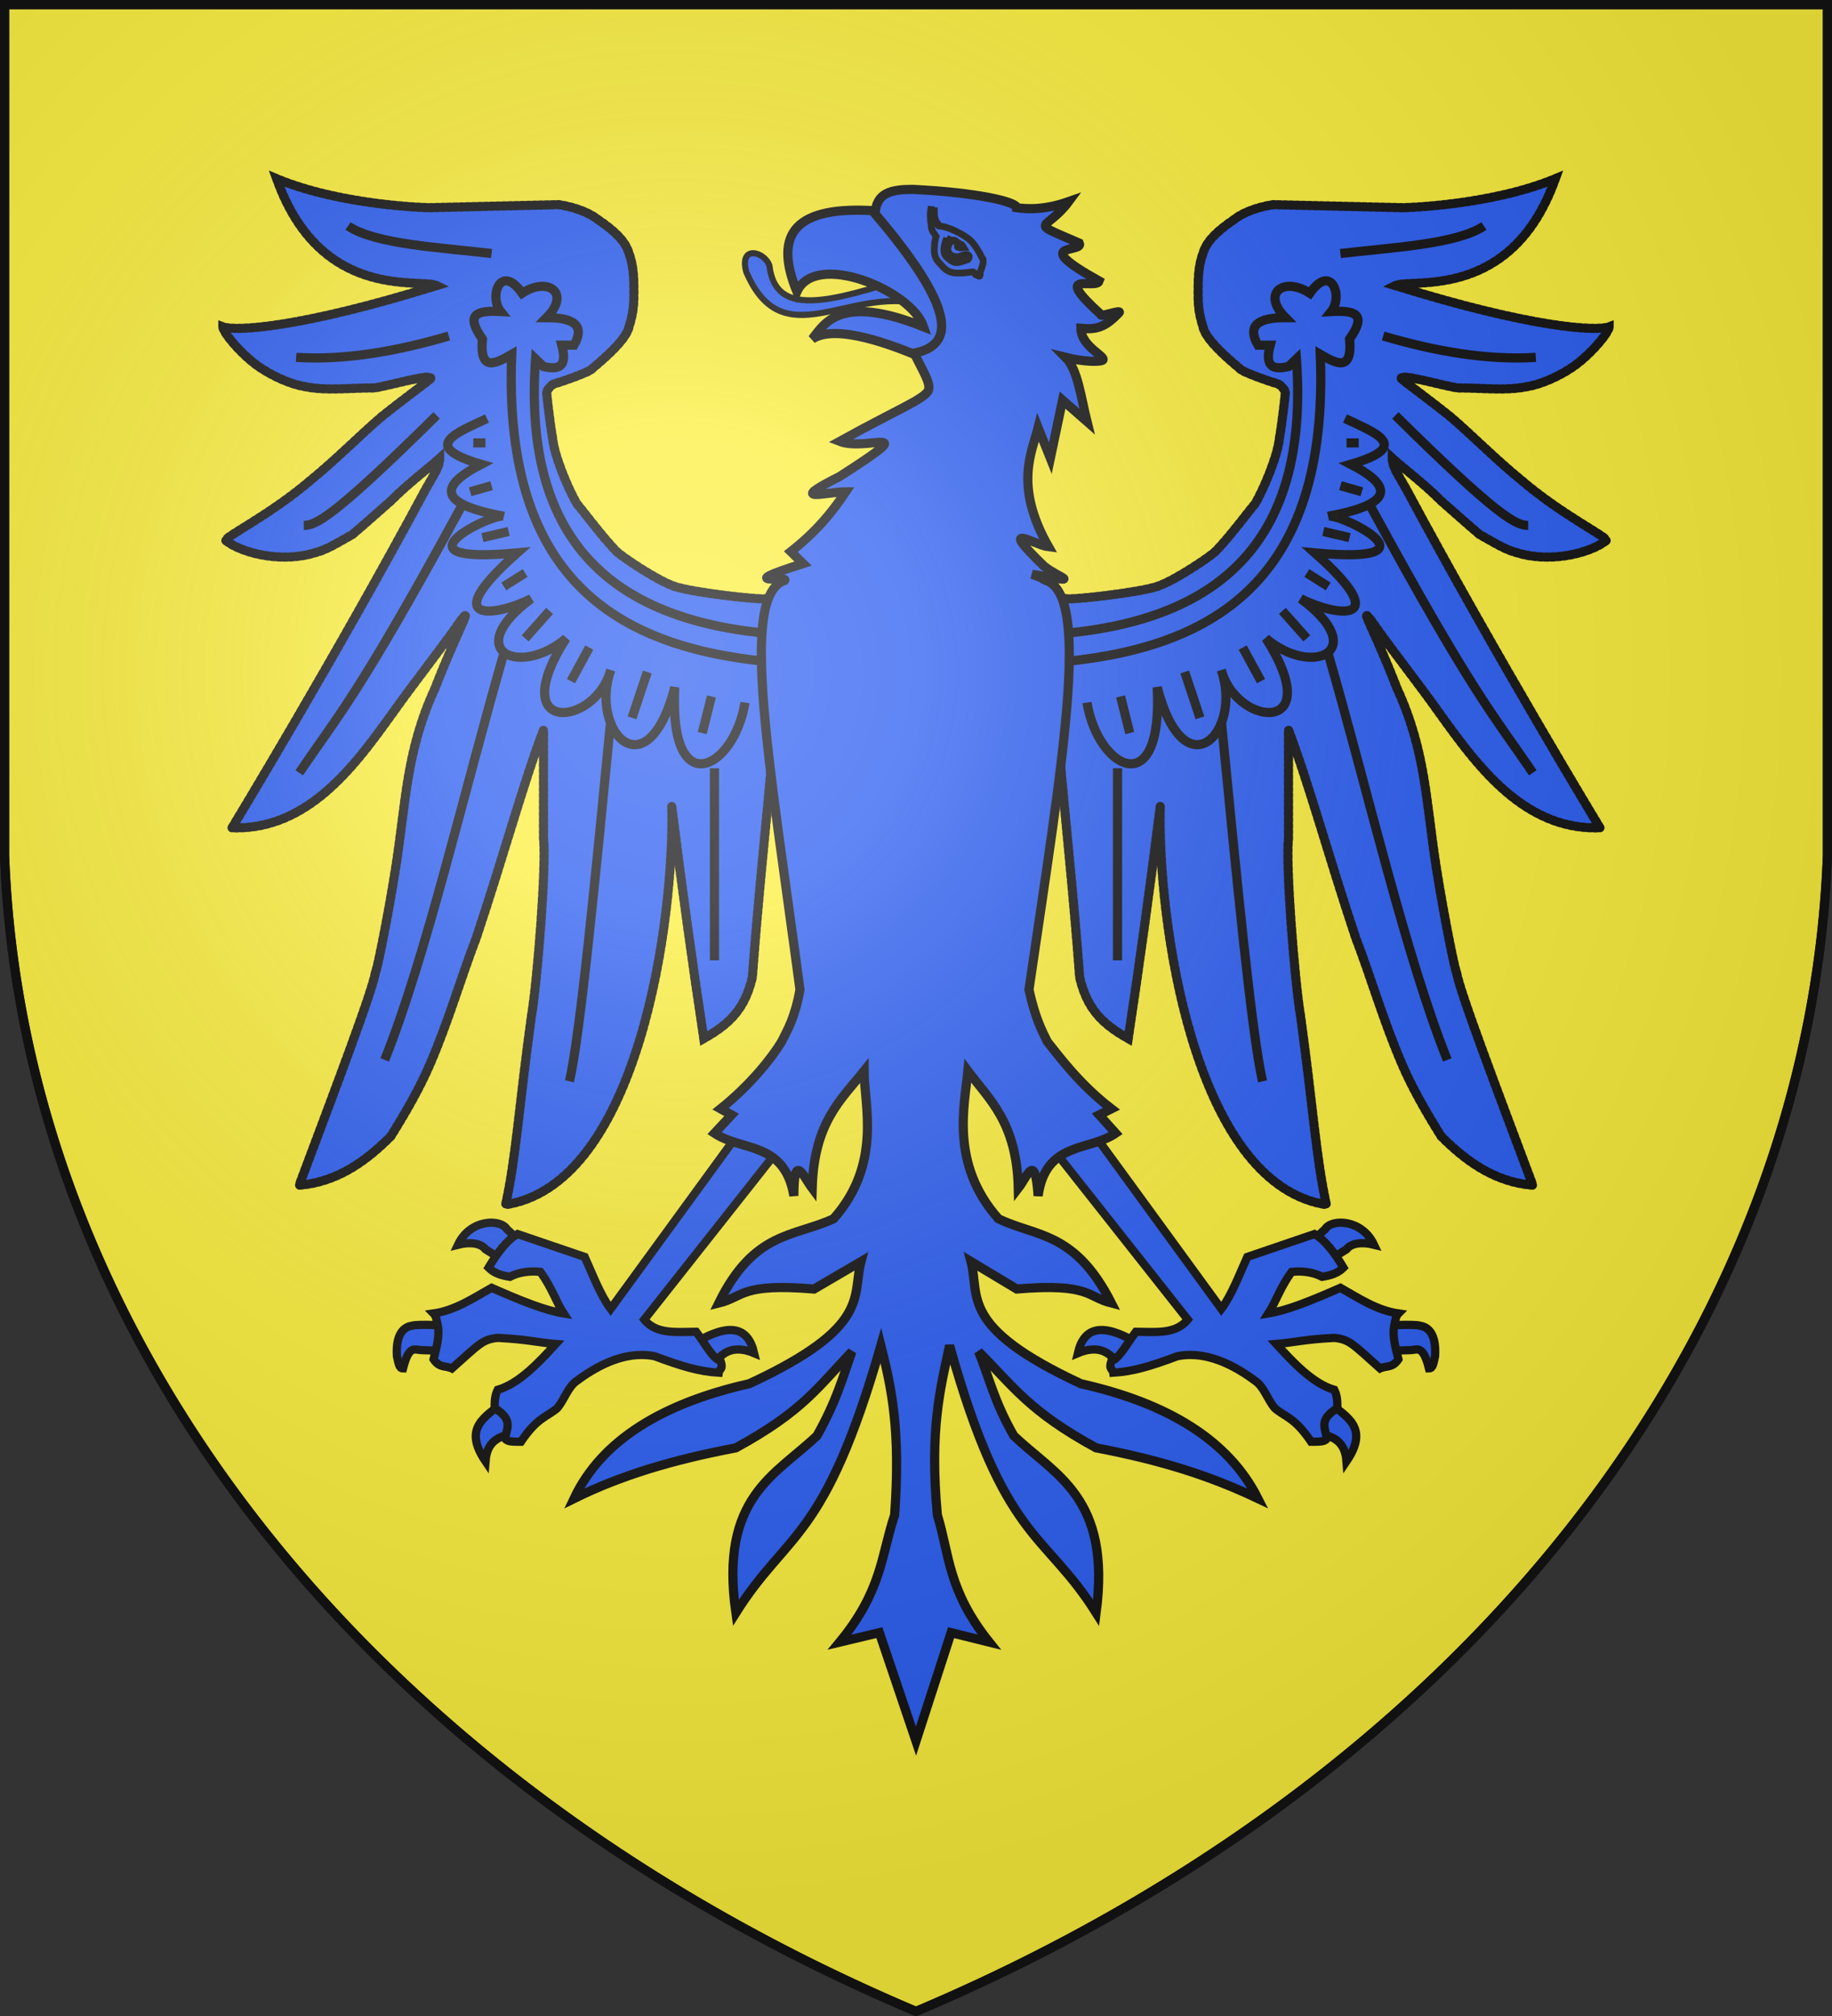
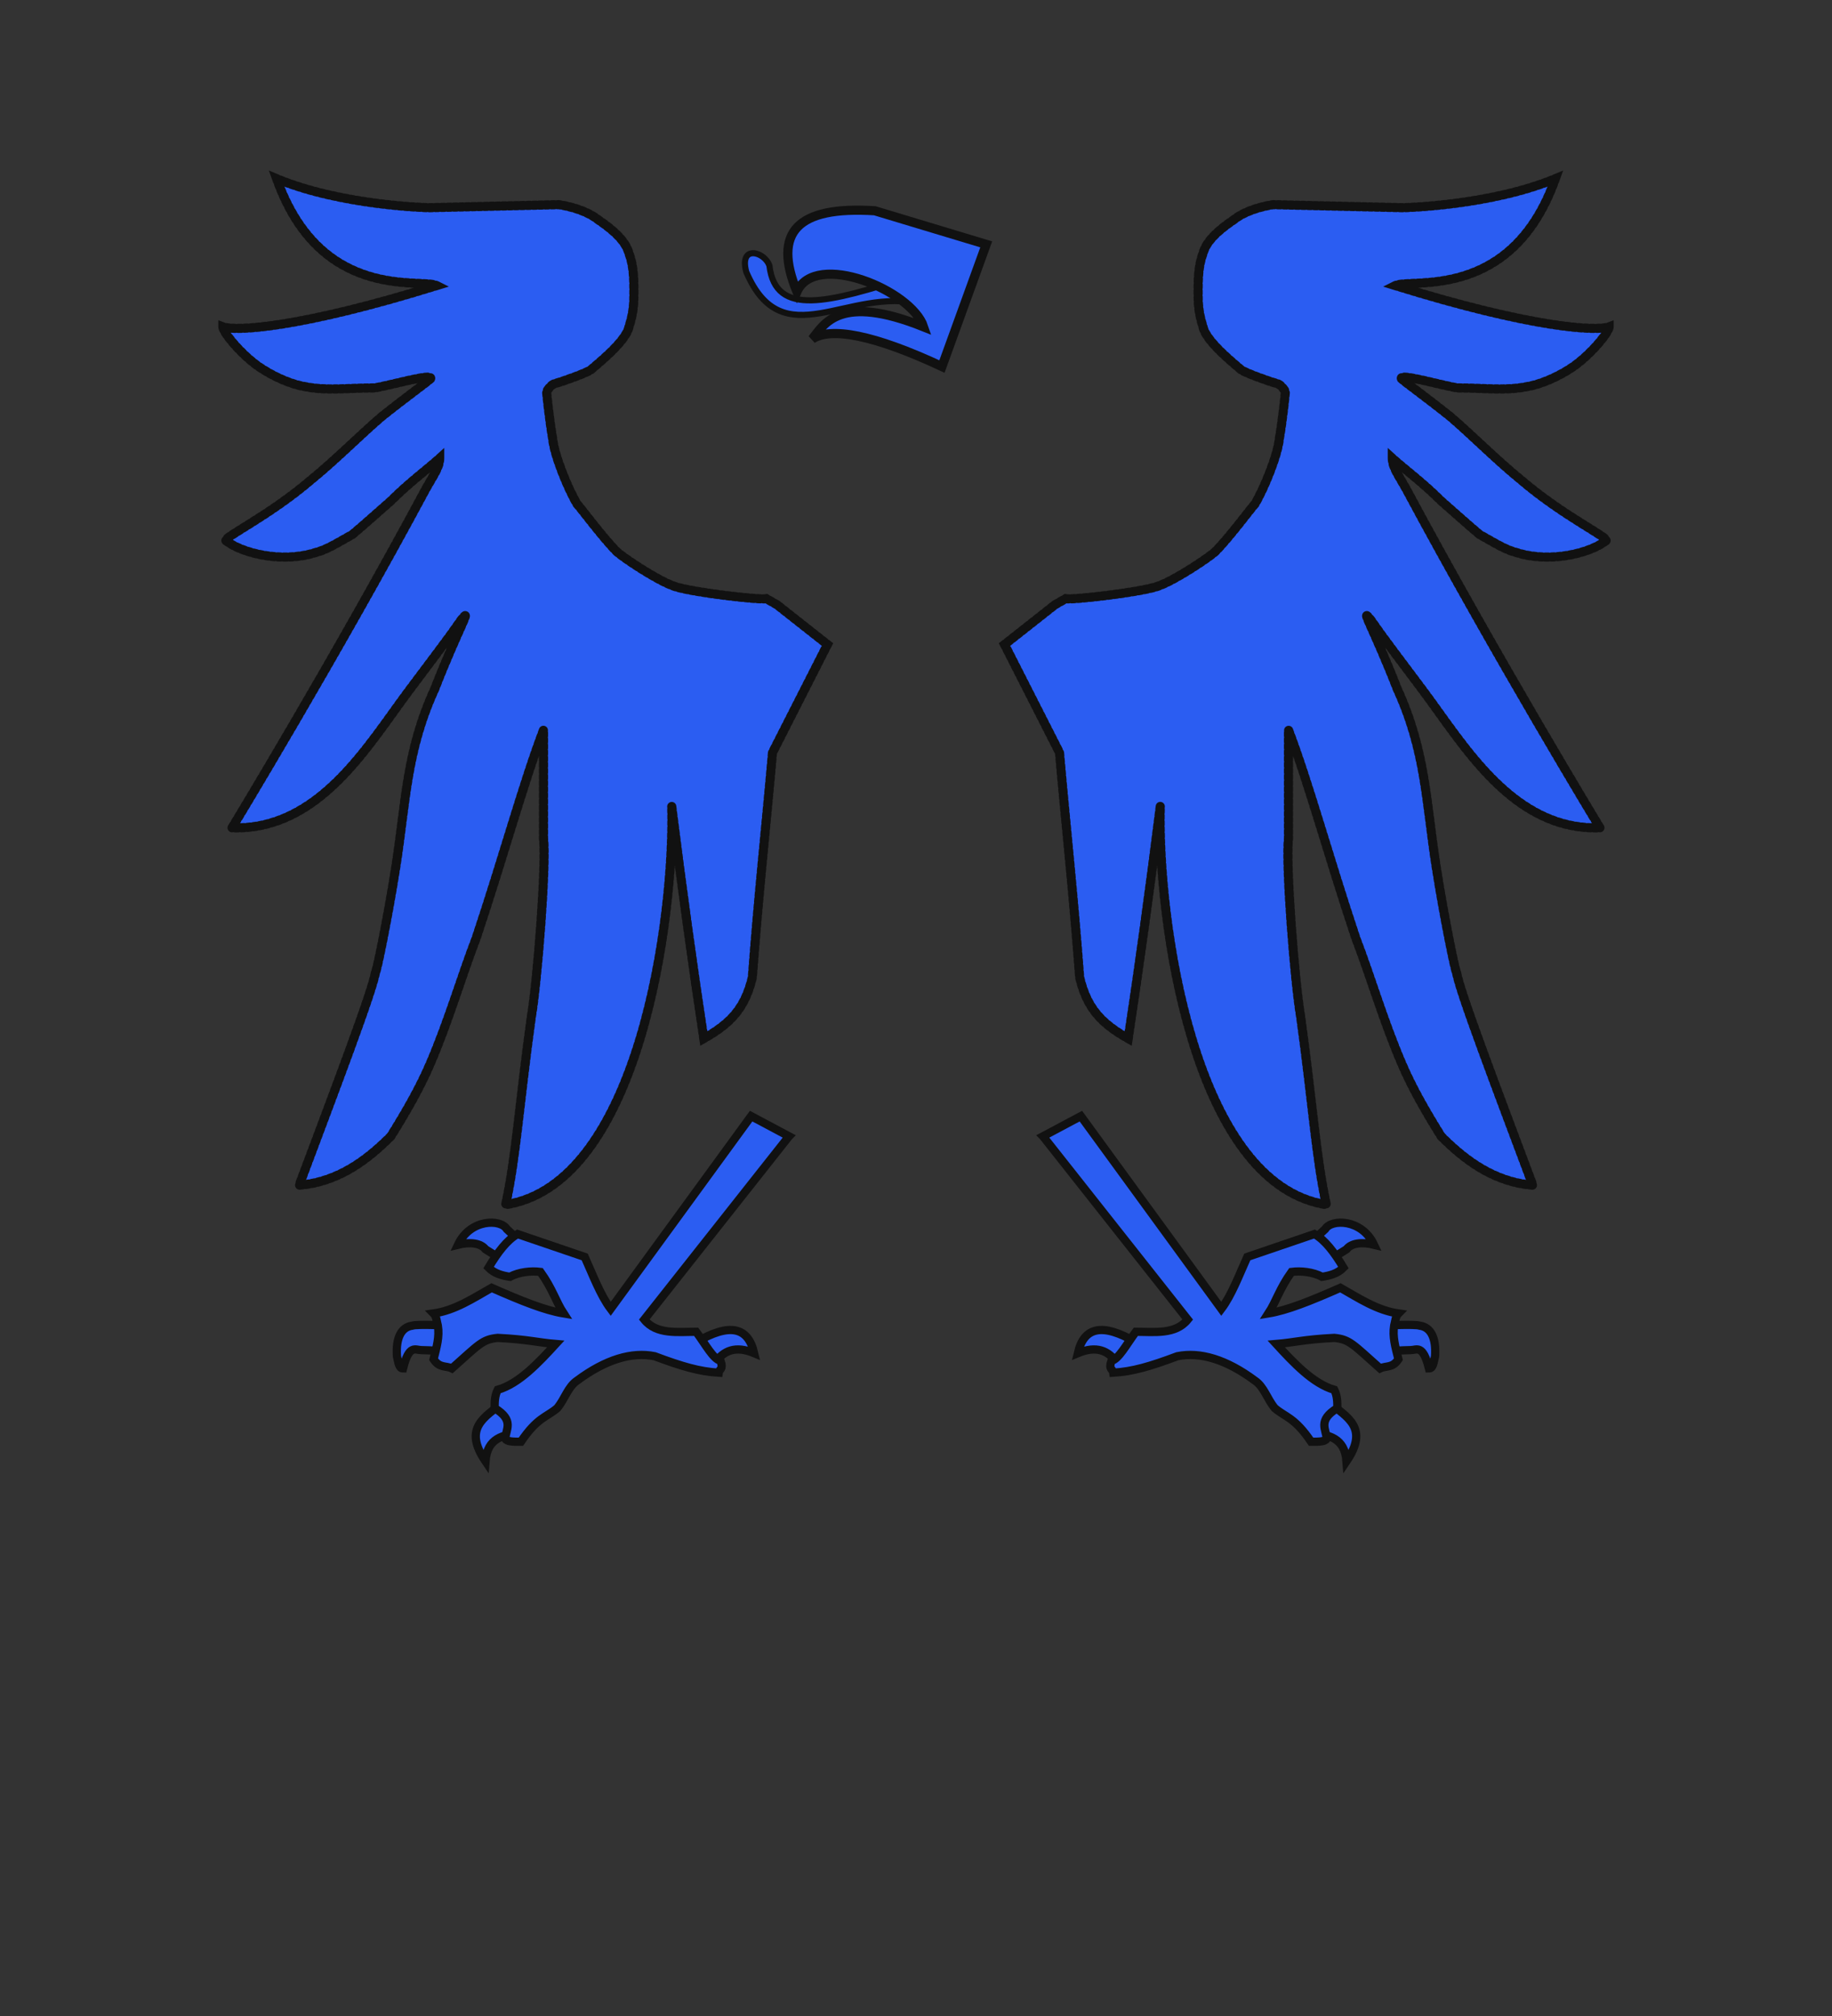
<svg xmlns="http://www.w3.org/2000/svg" xmlns:xlink="http://www.w3.org/1999/xlink" width="600" height="660" fill="#fcef3c" stroke="#111" stroke-width="3">
  <rect width="100%" height="100%" fill="#333333" stroke="none" />
  <defs>
    <radialGradient id="d" cx="221" cy="226" r="300" gradientTransform="matrix(1.35 0 0 1.35 -77 -85)" gradientUnits="userSpaceOnUse">
      <stop offset="0" stop-color="#fff" stop-opacity=".31" />
      <stop offset=".2" stop-color="#fff" stop-opacity=".25" />
      <stop offset=".6" stop-color="#666" stop-opacity=".13" />
      <stop offset="1" stop-opacity=".13" />
    </radialGradient>
  </defs>
-   <path id="c" d="M1.5 1.5h597V280A570 445 0 0 1 300 658.5 570 445 0 0 1 1.5 280Z" />
  <g fill="#2b5df2">
    <g id="a" stroke-width="2.7">
      <path d="M228 439.4c11-6.4 17-5 19 3.6-6-2.5-10-1-13 3.4M169.6 469c4.8-1 1.8-14.4-4.6-10-6.4 5-13.4 8.5-6 19.4.6-7.9 6-8.4 10.6-9.4Zm1.4-62-5.6 6-6.4-4c-1.5-2-5-2.5-9-1.5 4-8.5 14-8.5 16-5.1l5 4.6Zm-23.6 35.4c0-.4.6-8.4.6-8.4s-11.4-.6-13 0c-3.6.5-5.4 4-5 10 .5 2 .6 4 2 4 2-8 4-6 6-6 2.5 0 9 .5 9.4.4Z" />
      <path d="m258.4 372-12.4-6.6-46 63.1c-3.4-4.5-6-11.5-8.5-17l-22-7.5c-3.5 2-6.5 6-9.5 11 2 2 4.5 2.6 7 3 3-1.6 7-2 10-1.6 4 5.6 5 9.6 7.6 13.6-6.1-1-13.6-4-23.6-8.4-6 3.4-12 7.4-19 8.4 1 1 1 2.6 1.4 4 .6 3.6-.4 7-1.4 11 2 3 4 2 6 3 9-8 10-9.5 15-10 10 .5 13 1.5 19 2-5.5 6-12 13-19 15-1 2-1 4-1 6 6.6 4 3.6 7 3.5 10 .5 1 2.5 1 5.1 1 5.4-8 8.4-8 11.9-11 2.5-3 3.5-7 6.5-9 9.4-7 18-9.5 25.4-8 9.1 3.4 14.6 5 21 5.4.2-1.4 1.6-.9.6-3.9-2.4-.5-5-5.5-8-9.5-6 0-13 1-17-4l47.4-60Z" />
    </g>
    <use xlink:href="#a" x="-600" transform="scale(-1 1)" />
    <g id="b">
      <path stroke-linecap="round" stroke-dasharray="1,1" d="m345.5 198 3.5-2c2 .5 24-2 30-4s17.6-10 19-11.4c4.6-4.6 12-14.6 13-15.6 3-5 7.5-16 8-21.4 1-5.6 2-15 2-15.6-.4 0-1-2-3-2.5s-10.4-3.5-11.6-4.5c-1-1-11.4-9-12.4-14-1.6-5-1.6-8-1.6-11.5s0-8.5 1.6-12.5c1-4 5-7.6 10-11 5-4 13-5 13-5l42.5 1c.1 0 28.5-.6 49.9-9.5C495 99 462 91 457 93.5c45 14 66 15 70 13.5 0 1.6-5 8-11 12.5-5.5 4-12 6.5-16 7.1-7 1.4-14 .4-22.6.4-4.4-.6-19.4-5-18.4-3 1 1 8 6 16 12.4 6.6 5.6 15 14.1 23 20.6 14 12 29 19 28 20-5 4-18 7.4-29 4-4-1-7-3-12.4-6-3.6-3-9.6-8.4-12.6-11-6-6-12-10.4-16-14 0 3 2 5.5 4.5 10C490 215 524 271 524 271c-28.5 1-44.5-27-58-45-17-22.6-13.4-18-17-23-4-5 1 3 8.6 22.5 9.4 20.5 9.4 36.9 12.8 58.5 2.6 16.6 6.6 36 6.6 34 .4 5 14 40.6 25 70-13-1-22.6-8.6-30-16-5-8-9.6-16-13-24-6-14-10-28-15-41-9-27-15.5-51-22-68v35.4c-1 8.6 2 47 4 58.6 4 29 5 46 8.4 61.4C390.6 387.6 379 300 380 264c-3.4 27-7 53-10.5 76-8.9-5-13.5-10-15.9-20-2-27-4.6-50.6-6.6-73.6L329 211l16.5-13Z" />
-       <path d="M503 117c-16 1-33-2-50-7m4 26c34 33.6 39.6 36 43.5 36m1.5 81c-12.6-18.6-19.5-25.4-53-87m25 181c-13.6-34-26-88-39-133m-21.5 140c-3.5-15-8.5-66.6-13.5-118m-34 78.4v-62.9m-20-43.9c-1 5.4-1 4.4-2 9.4 52.6-4 91.4-26 88.4-101 5.2 3 10.6 6 9.6-5 6-8.5 1.4-9.4-6-9 4-5 0-16-7-6-8.6-5.6-16 0-8 8-8 0-13 2-9 9h4c-2 7.6 1.4 8 6 7l2.6-2.5c4.4 61.5-27 86-78.6 90.1Z" />
-       <path fill="none" d="M440.5 137c9.5 4.6 22.5 9 1.9 15 13.6 7 14.6 13-7.4 17 4-1 38.5 16-4.4 12 26.4 23.4 7.4 21-4.6 15 23 17 4 26-11.4 13 20.4 32-9.6 29-14.6 10.4 7 20.2-12 40.2-21 5.6 2 38-19.4 27-23 5m85-85h4m-6 14 7 2m-12.6 13 8.6 2m-14 11.6 7 4.4m-15 8 8 9m-21 3 6 11m-25-3 5 15m-26-7 3 12m69-157c17-2 38-3 47-9" />
    </g>
    <use xlink:href="#b" x="-600" transform="scale(-1 1)" />
    <path stroke-width="2" d="M302 99.6c3.5 1.4 5-11.6-4-9-26.4 8.4-44 13.4-46-3.6-1.5-4.6-10-7-7.6 2 12 28 33.2 4.6 57.6 10.6Z" />
    <path d="m323 80-14.5 40c-22.5-10.5-36.5-13-42.5-9 4-5 9-15 36.5-4-4-12-35.5-25-41.5-11.5-8-19.5 0-28.1 25.5-26.5L323 80Z" />
-     <path d="M263 184.5c-23.6 7.5-4.6 4-6 5.5-15 5-5 59 5 134-1.6 9-4 13-6 17-3 5-10 14-20 22l3.6 2-5.6 6c9 6 23 2.6 26 20.5 0-14.5 3-6.5 6-2.5.6-21.6 9.5-29 17-38.4 0 10.9 6 30.4-10 48.4-13 6-26 4-37.6 27.6 8.2-2 7.1-6.6 31.2-4.6l15.4-9c-3 11.4 3.5 21.4-36.6 40-28.4 6.4-48.4 18.5-57.4 37.6 15.4-7.6 32-12.6 53-16.6 22-12 27-20 38-31.5-3 8.5-5 16.1-11.4 27.5-13.6 13-32 20-26.6 58 17-27 29-23 47.5-87.5 3.5 14 6.5 27.5 4.5 55.5-4.4 13-4 24.6-18 41.6l13-3.1 12 35.5 11.5-35.5 12.5 3.1c-13.6-17-13-28.6-17-41.6-2.6-28 1-41.5 4-55.5 18 64.5 31 60.5 48 87.5 5-38-13.5-45-27-58-6.5-11.4-8-19-11.5-27.5C332 454 337 462 359 474c21 4 37 9 53 16.6-9.6-19.1-29.5-31.2-58-37.6-40-18.6-33-28.6-36-40l15 9c24-2 23 2.6 31 4.6-12-23.6-24.6-21.6-37-27.6-16-18-11-37.5-10-48.4 7 9.4 16 16.8 16.5 38.4 3.1-4 5.5-12 6.5 2.5 2.5-17.9 16.6-14.5 25.4-20.5l-5.4-6 4-2c-10.4-8-17-17-21-22-2-4-4-8-6-17 11-75 20.4-129 5.5-134-3.5-1.6 3.5 1-4.5-2 17 3 9.4 1.6 4-2.6-16-15.4-3-6.9 1.4-6.4-11.4-20-5.4-31-3.4-39l4 10 4-19 8 7c-2-8-3-17-7-21 6.4 1.6 11 1.4 12 1 2-1-7-4.4-7-10.5 5.4.5 8-.5 12.4-5 1.6-1.5-6.4 1.5-5.8.5-16.6-15-1.6-8-.6-11-23.4-13-5-9-6.5-12.4C336 72 342.6 76 350 66c-4 1.4-10 3-17 2 0-2-13.4-5-34-6-7 0-12 1-12.4 8 26.4 31 26.4 43 12.8 45.6 3.1 6.4 5.6 10 4.6 12.4-2 3-10 6-29 16.5 9 3.5 28-6.5 0 11.5-18 9-4 5 2 5-4.4 6.6-9.6 13-18 19.6l4 3.9Z" />
-     <path stroke-width="2.2" d="M306 69c-.4 0-1-.5-1-1.4-.4 2-.4 3.9 0 6.4 0 1.5 1 2.5 1.6 3.4-.6 1.6-.6 3.6-.6 4.6 0 2.4 1 3.5 2.5 5 2.5 3 5.1 2.6 10.1 2 .4 0 .8 1 1 1 .4 0 1.4 1 1.4 0v-1c.6-1 1-3 1-3 0-2 0-.6-.6-2-.4-1-2.4-4.4-3.8-5.5-1.6-1.5-7.2-4.5-10.1-4.5-.5 0-.5-1-.5-1-1-1-1-3-1-4Zm4 9c2 1 3.4 1 4.6 2 .4 0 .4 0 1 1h-.1c-.5 0-.5.4-1.5 0-1 0 0-1 0-1-.4-1-2-2-2.6-1-2.4 3.5.2 5.4 2.6 5 .5 0 2-1 3-.6 1 .6 0 1.6 0 1.6-3 1-4 1.6-6 0-1-1-3-1.4-1-7Z" />
  </g>
  <use xlink:href="#c" fill="url(#d)" />
</svg>